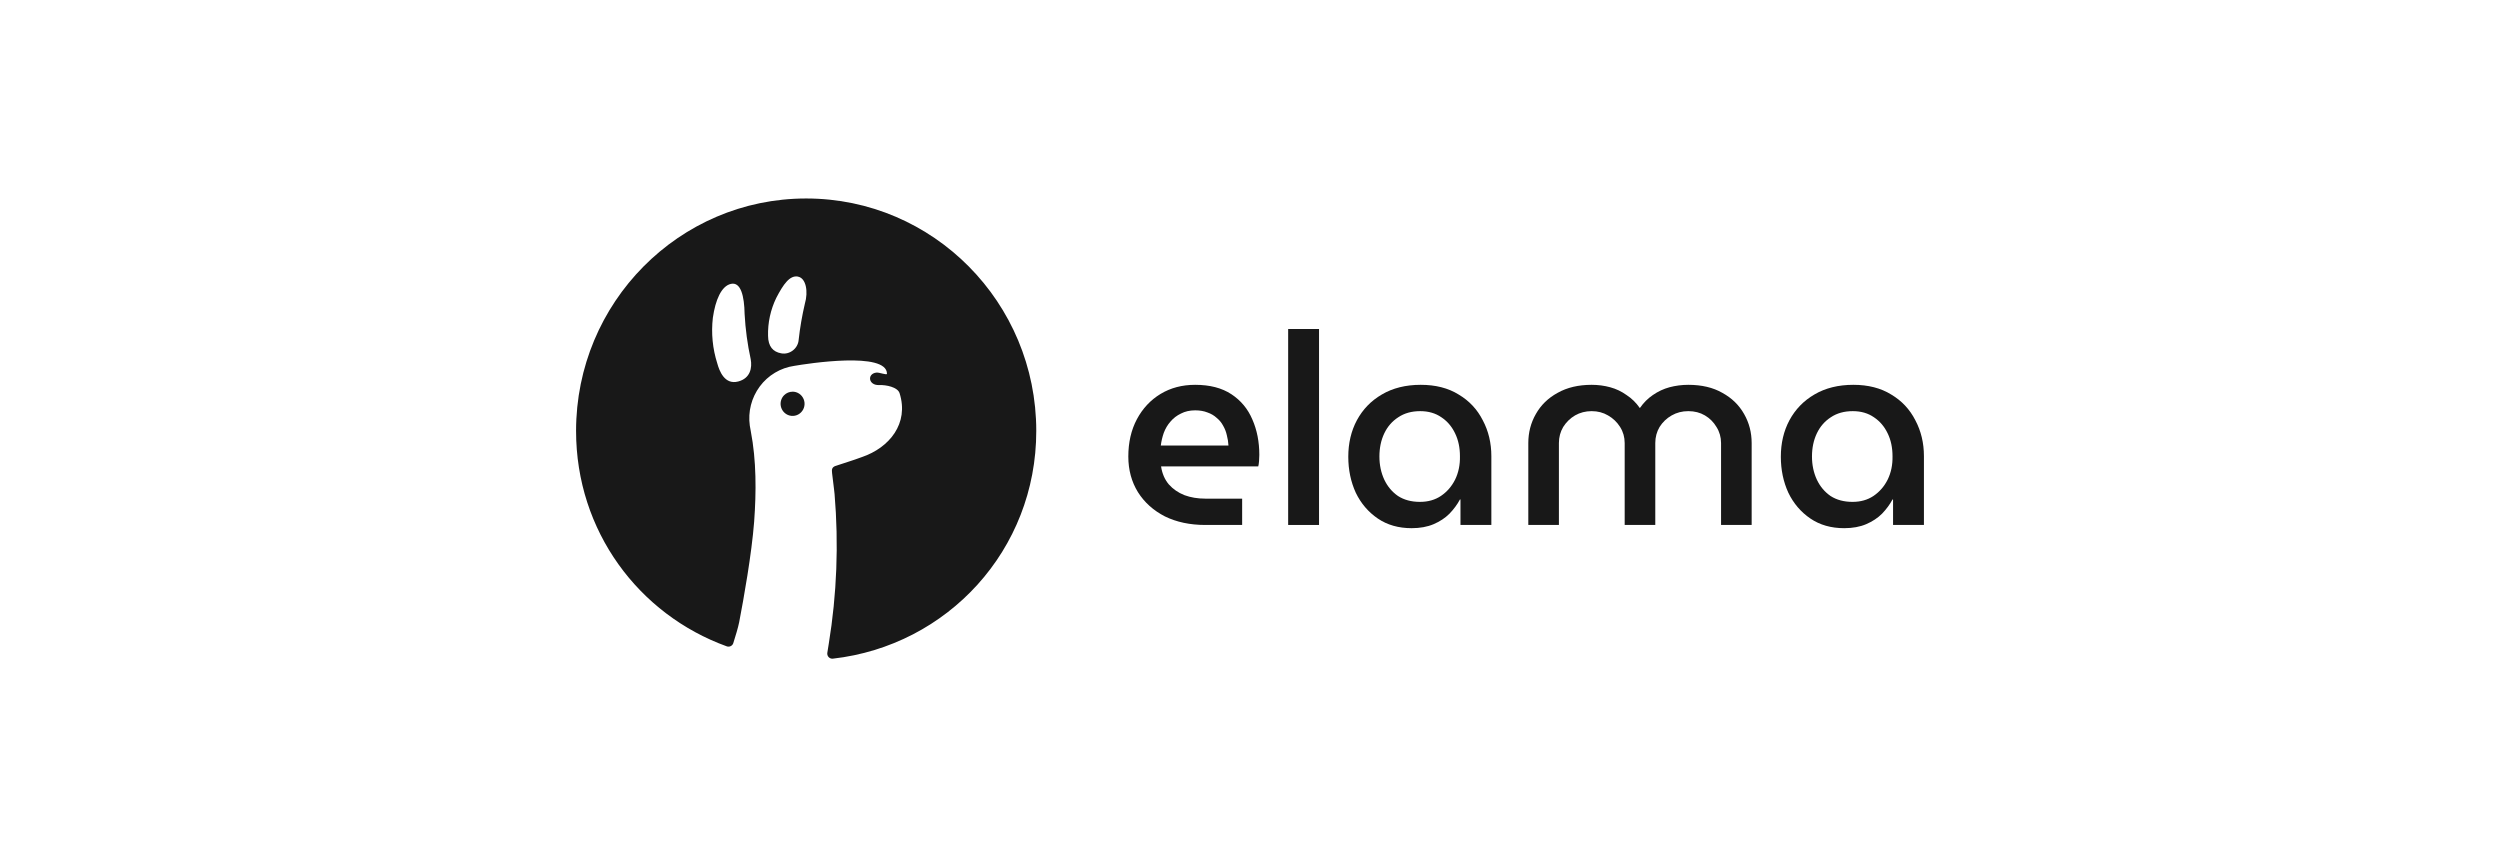
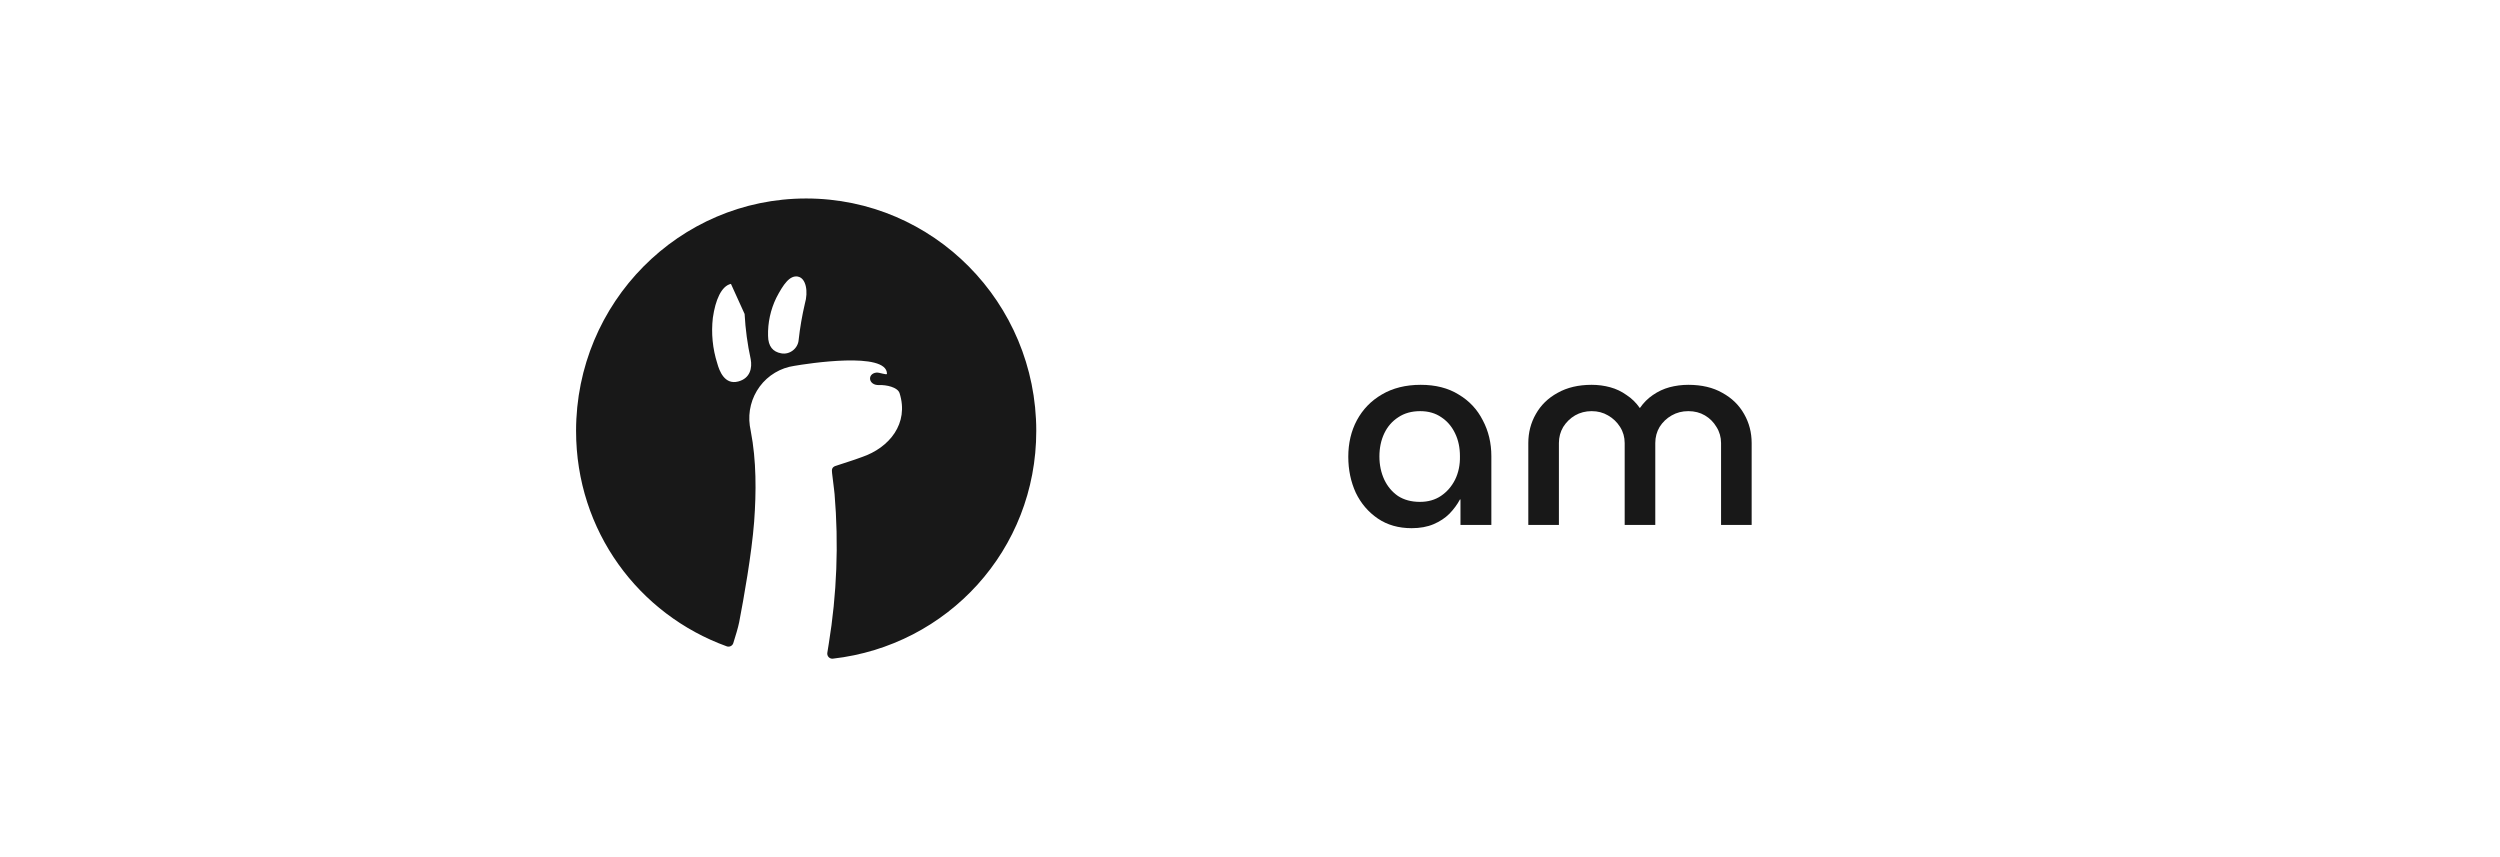
<svg xmlns="http://www.w3.org/2000/svg" width="140" height="48" viewBox="0 0 140 48" fill="none">
-   <path fill-rule="evenodd" clip-rule="evenodd" d="M41.065 36.013C41.054 36.049 41.035 36.083 41.011 36.112C40.986 36.141 40.955 36.165 40.921 36.182C40.887 36.199 40.85 36.209 40.812 36.211C40.773 36.214 40.735 36.208 40.699 36.195C35.773 34.413 32.26 29.741 32.26 24.131C32.26 16.943 38.029 11.115 45.145 11.115C52.262 11.115 58.031 16.943 58.031 24.131C58.031 30.809 53.052 36.158 46.64 36.885C46.597 36.889 46.553 36.884 46.512 36.869C46.471 36.854 46.434 36.829 46.404 36.798C46.374 36.766 46.352 36.728 46.339 36.686C46.326 36.644 46.323 36.6 46.33 36.557L46.411 36.05C46.863 33.28 46.972 30.465 46.736 27.669C46.736 27.669 46.704 27.345 46.597 26.502C46.569 26.285 46.59 26.182 46.76 26.102C47.26 25.932 47.767 25.784 48.263 25.597C49.809 25.072 50.914 23.711 50.376 22.017C50.268 21.678 49.623 21.547 49.237 21.564C48.623 21.591 48.545 20.931 49.075 20.865C49.239 20.844 49.67 21.025 49.67 20.93C49.67 19.667 45.2 20.363 44.476 20.489C44.095 20.544 43.729 20.674 43.398 20.872C43.066 21.07 42.777 21.332 42.547 21.642C42.08 22.273 41.88 23.061 41.989 23.838C42.002 23.93 42.026 24.051 42.044 24.147C42.362 25.796 42.354 27.551 42.232 29.219C42.09 31.046 41.653 33.491 41.394 34.841C41.337 35.135 41.184 35.639 41.065 36.013ZM41.698 17.582C41.744 18.435 41.858 19.283 42.04 20.117C42.128 20.598 42.02 21.186 41.338 21.364C40.58 21.563 40.284 20.773 40.169 20.354C39.905 19.529 39.82 18.657 39.92 17.796C40.06 16.804 40.398 16.015 40.933 15.897C41.487 15.775 41.682 16.583 41.698 17.582ZM43.469 16.686C43.869 15.915 44.226 15.406 44.682 15.488V15.49C45.139 15.572 45.272 16.328 45.073 17.005C44.917 17.673 44.8 18.349 44.725 19.031C44.689 19.518 44.218 19.88 43.744 19.786C43.289 19.704 43.017 19.404 43.011 18.803C42.993 18.071 43.15 17.346 43.469 16.686Z" fill="#181818" />
-   <path d="M44.756 22.047C44.646 21.973 44.516 21.933 44.383 21.933V21.935C44.205 21.935 44.035 22.006 43.909 22.133C43.831 22.212 43.773 22.309 43.742 22.416C43.71 22.522 43.704 22.635 43.726 22.744C43.747 22.853 43.795 22.955 43.865 23.042C43.935 23.128 44.025 23.196 44.128 23.24C44.25 23.291 44.386 23.305 44.516 23.278C44.647 23.252 44.766 23.187 44.859 23.092C44.954 22.996 45.018 22.875 45.043 22.743C45.069 22.612 45.055 22.476 45.004 22.352C44.953 22.228 44.867 22.122 44.756 22.047Z" fill="#181818" />
-   <path d="M67.501 29.398C66.639 29.398 65.882 29.237 65.231 28.917C64.589 28.586 64.088 28.135 63.727 27.564C63.367 26.982 63.186 26.316 63.186 25.564C63.186 24.773 63.347 24.076 63.667 23.475C63.988 22.873 64.429 22.402 64.99 22.061C65.552 21.721 66.198 21.55 66.93 21.55C67.751 21.55 68.428 21.726 68.959 22.077C69.49 22.427 69.881 22.898 70.132 23.49C70.392 24.081 70.522 24.742 70.522 25.474C70.522 25.574 70.517 25.69 70.507 25.82C70.497 25.95 70.482 26.05 70.462 26.12H65.02C65.08 26.521 65.226 26.857 65.456 27.128C65.687 27.388 65.977 27.589 66.328 27.729C66.679 27.859 67.07 27.924 67.501 27.924H69.56V29.398H67.501ZM65.005 24.948H68.794C68.784 24.758 68.754 24.567 68.704 24.377C68.663 24.186 68.593 24.006 68.493 23.835C68.403 23.665 68.282 23.52 68.132 23.399C67.992 23.269 67.822 23.169 67.621 23.099C67.421 23.019 67.19 22.979 66.93 22.979C66.629 22.979 66.363 23.039 66.133 23.159C65.902 23.269 65.707 23.419 65.546 23.61C65.386 23.79 65.261 24.001 65.171 24.241C65.091 24.472 65.035 24.707 65.005 24.948Z" fill="#181818" />
-   <path d="M72.137 29.398V18.424H73.866V29.398H72.137Z" fill="#181818" />
+   <path fill-rule="evenodd" clip-rule="evenodd" d="M41.065 36.013C41.054 36.049 41.035 36.083 41.011 36.112C40.986 36.141 40.955 36.165 40.921 36.182C40.887 36.199 40.85 36.209 40.812 36.211C40.773 36.214 40.735 36.208 40.699 36.195C35.773 34.413 32.26 29.741 32.26 24.131C32.26 16.943 38.029 11.115 45.145 11.115C52.262 11.115 58.031 16.943 58.031 24.131C58.031 30.809 53.052 36.158 46.64 36.885C46.597 36.889 46.553 36.884 46.512 36.869C46.471 36.854 46.434 36.829 46.404 36.798C46.374 36.766 46.352 36.728 46.339 36.686C46.326 36.644 46.323 36.6 46.33 36.557L46.411 36.05C46.863 33.28 46.972 30.465 46.736 27.669C46.736 27.669 46.704 27.345 46.597 26.502C46.569 26.285 46.59 26.182 46.76 26.102C47.26 25.932 47.767 25.784 48.263 25.597C49.809 25.072 50.914 23.711 50.376 22.017C50.268 21.678 49.623 21.547 49.237 21.564C48.623 21.591 48.545 20.931 49.075 20.865C49.239 20.844 49.67 21.025 49.67 20.93C49.67 19.667 45.2 20.363 44.476 20.489C44.095 20.544 43.729 20.674 43.398 20.872C43.066 21.07 42.777 21.332 42.547 21.642C42.08 22.273 41.88 23.061 41.989 23.838C42.002 23.93 42.026 24.051 42.044 24.147C42.362 25.796 42.354 27.551 42.232 29.219C42.09 31.046 41.653 33.491 41.394 34.841C41.337 35.135 41.184 35.639 41.065 36.013ZM41.698 17.582C41.744 18.435 41.858 19.283 42.04 20.117C42.128 20.598 42.02 21.186 41.338 21.364C40.58 21.563 40.284 20.773 40.169 20.354C39.905 19.529 39.82 18.657 39.92 17.796C40.06 16.804 40.398 16.015 40.933 15.897ZM43.469 16.686C43.869 15.915 44.226 15.406 44.682 15.488V15.49C45.139 15.572 45.272 16.328 45.073 17.005C44.917 17.673 44.8 18.349 44.725 19.031C44.689 19.518 44.218 19.88 43.744 19.786C43.289 19.704 43.017 19.404 43.011 18.803C42.993 18.071 43.15 17.346 43.469 16.686Z" fill="#181818" />
  <path d="M79.051 29.578C78.32 29.578 77.688 29.398 77.157 29.037C76.626 28.676 76.215 28.195 75.924 27.594C75.644 26.982 75.504 26.311 75.504 25.579C75.504 24.818 75.664 24.136 75.985 23.535C76.315 22.923 76.781 22.442 77.383 22.092C77.994 21.731 78.721 21.55 79.562 21.55C80.394 21.55 81.101 21.731 81.682 22.092C82.273 22.442 82.725 22.923 83.035 23.535C83.356 24.136 83.516 24.808 83.516 25.549V29.398H81.787V27.97H81.757C81.607 28.25 81.412 28.516 81.171 28.766C80.931 29.007 80.635 29.202 80.284 29.353C79.933 29.503 79.522 29.578 79.051 29.578ZM79.517 28.105C79.968 28.105 80.359 27.995 80.69 27.774C81.031 27.544 81.296 27.238 81.487 26.857C81.677 26.466 81.767 26.03 81.757 25.549C81.757 25.068 81.667 24.642 81.487 24.271C81.306 23.891 81.051 23.59 80.72 23.369C80.389 23.139 79.993 23.024 79.532 23.024C79.051 23.024 78.641 23.139 78.3 23.369C77.959 23.59 77.698 23.891 77.518 24.271C77.338 24.652 77.247 25.083 77.247 25.564C77.247 26.035 77.338 26.466 77.518 26.857C77.698 27.238 77.954 27.544 78.285 27.774C78.626 27.995 79.036 28.105 79.517 28.105Z" fill="#181818" />
  <path d="M85.585 29.398V24.813C85.585 24.221 85.725 23.68 86.006 23.189C86.286 22.688 86.692 22.292 87.224 22.001C87.755 21.701 88.391 21.55 89.133 21.55C89.493 21.55 89.839 21.596 90.17 21.686C90.501 21.776 90.806 21.921 91.087 22.122C91.378 22.312 91.623 22.553 91.824 22.843H91.839C92.039 22.553 92.28 22.312 92.56 22.122C92.851 21.921 93.162 21.776 93.492 21.686C93.833 21.596 94.184 21.55 94.545 21.55C95.296 21.55 95.933 21.701 96.454 22.001C96.985 22.292 97.391 22.688 97.672 23.189C97.952 23.68 98.093 24.221 98.093 24.813V29.398H96.379V24.813C96.379 24.482 96.294 24.181 96.123 23.911C95.963 23.64 95.747 23.424 95.477 23.264C95.206 23.104 94.895 23.024 94.545 23.024C94.204 23.024 93.893 23.104 93.613 23.264C93.332 23.424 93.106 23.64 92.936 23.911C92.776 24.181 92.696 24.482 92.696 24.813V29.398H90.982V24.813C90.982 24.482 90.897 24.181 90.726 23.911C90.556 23.64 90.33 23.424 90.05 23.264C89.779 23.104 89.474 23.024 89.133 23.024C88.792 23.024 88.481 23.104 88.201 23.264C87.93 23.424 87.71 23.64 87.539 23.911C87.379 24.181 87.299 24.482 87.299 24.813V29.398H85.585Z" fill="#181818" />
-   <path d="M103.275 29.578C102.543 29.578 101.912 29.398 101.381 29.037C100.85 28.676 100.439 28.195 100.148 27.594C99.867 26.982 99.727 26.311 99.727 25.579C99.727 24.818 99.887 24.136 100.208 23.535C100.539 22.923 101.005 22.442 101.606 22.092C102.218 21.731 102.944 21.55 103.786 21.55C104.618 21.55 105.324 21.731 105.906 22.092C106.497 22.442 106.948 22.923 107.259 23.535C107.579 24.136 107.74 24.808 107.74 25.549V29.398H106.011V27.97H105.981C105.831 28.25 105.635 28.516 105.395 28.766C105.154 29.007 104.858 29.202 104.508 29.353C104.157 29.503 103.746 29.578 103.275 29.578ZM103.741 28.105C104.192 28.105 104.583 27.995 104.914 27.774C105.254 27.544 105.52 27.238 105.71 26.857C105.901 26.466 105.991 26.03 105.981 25.549C105.981 25.068 105.891 24.642 105.71 24.271C105.53 23.891 105.274 23.59 104.944 23.369C104.613 23.139 104.217 23.024 103.756 23.024C103.275 23.024 102.864 23.139 102.523 23.369C102.183 23.59 101.922 23.891 101.742 24.271C101.561 24.652 101.471 25.083 101.471 25.564C101.471 26.035 101.561 26.466 101.742 26.857C101.922 27.238 102.177 27.544 102.508 27.774C102.849 27.995 103.26 28.105 103.741 28.105Z" fill="#181818" />
</svg>